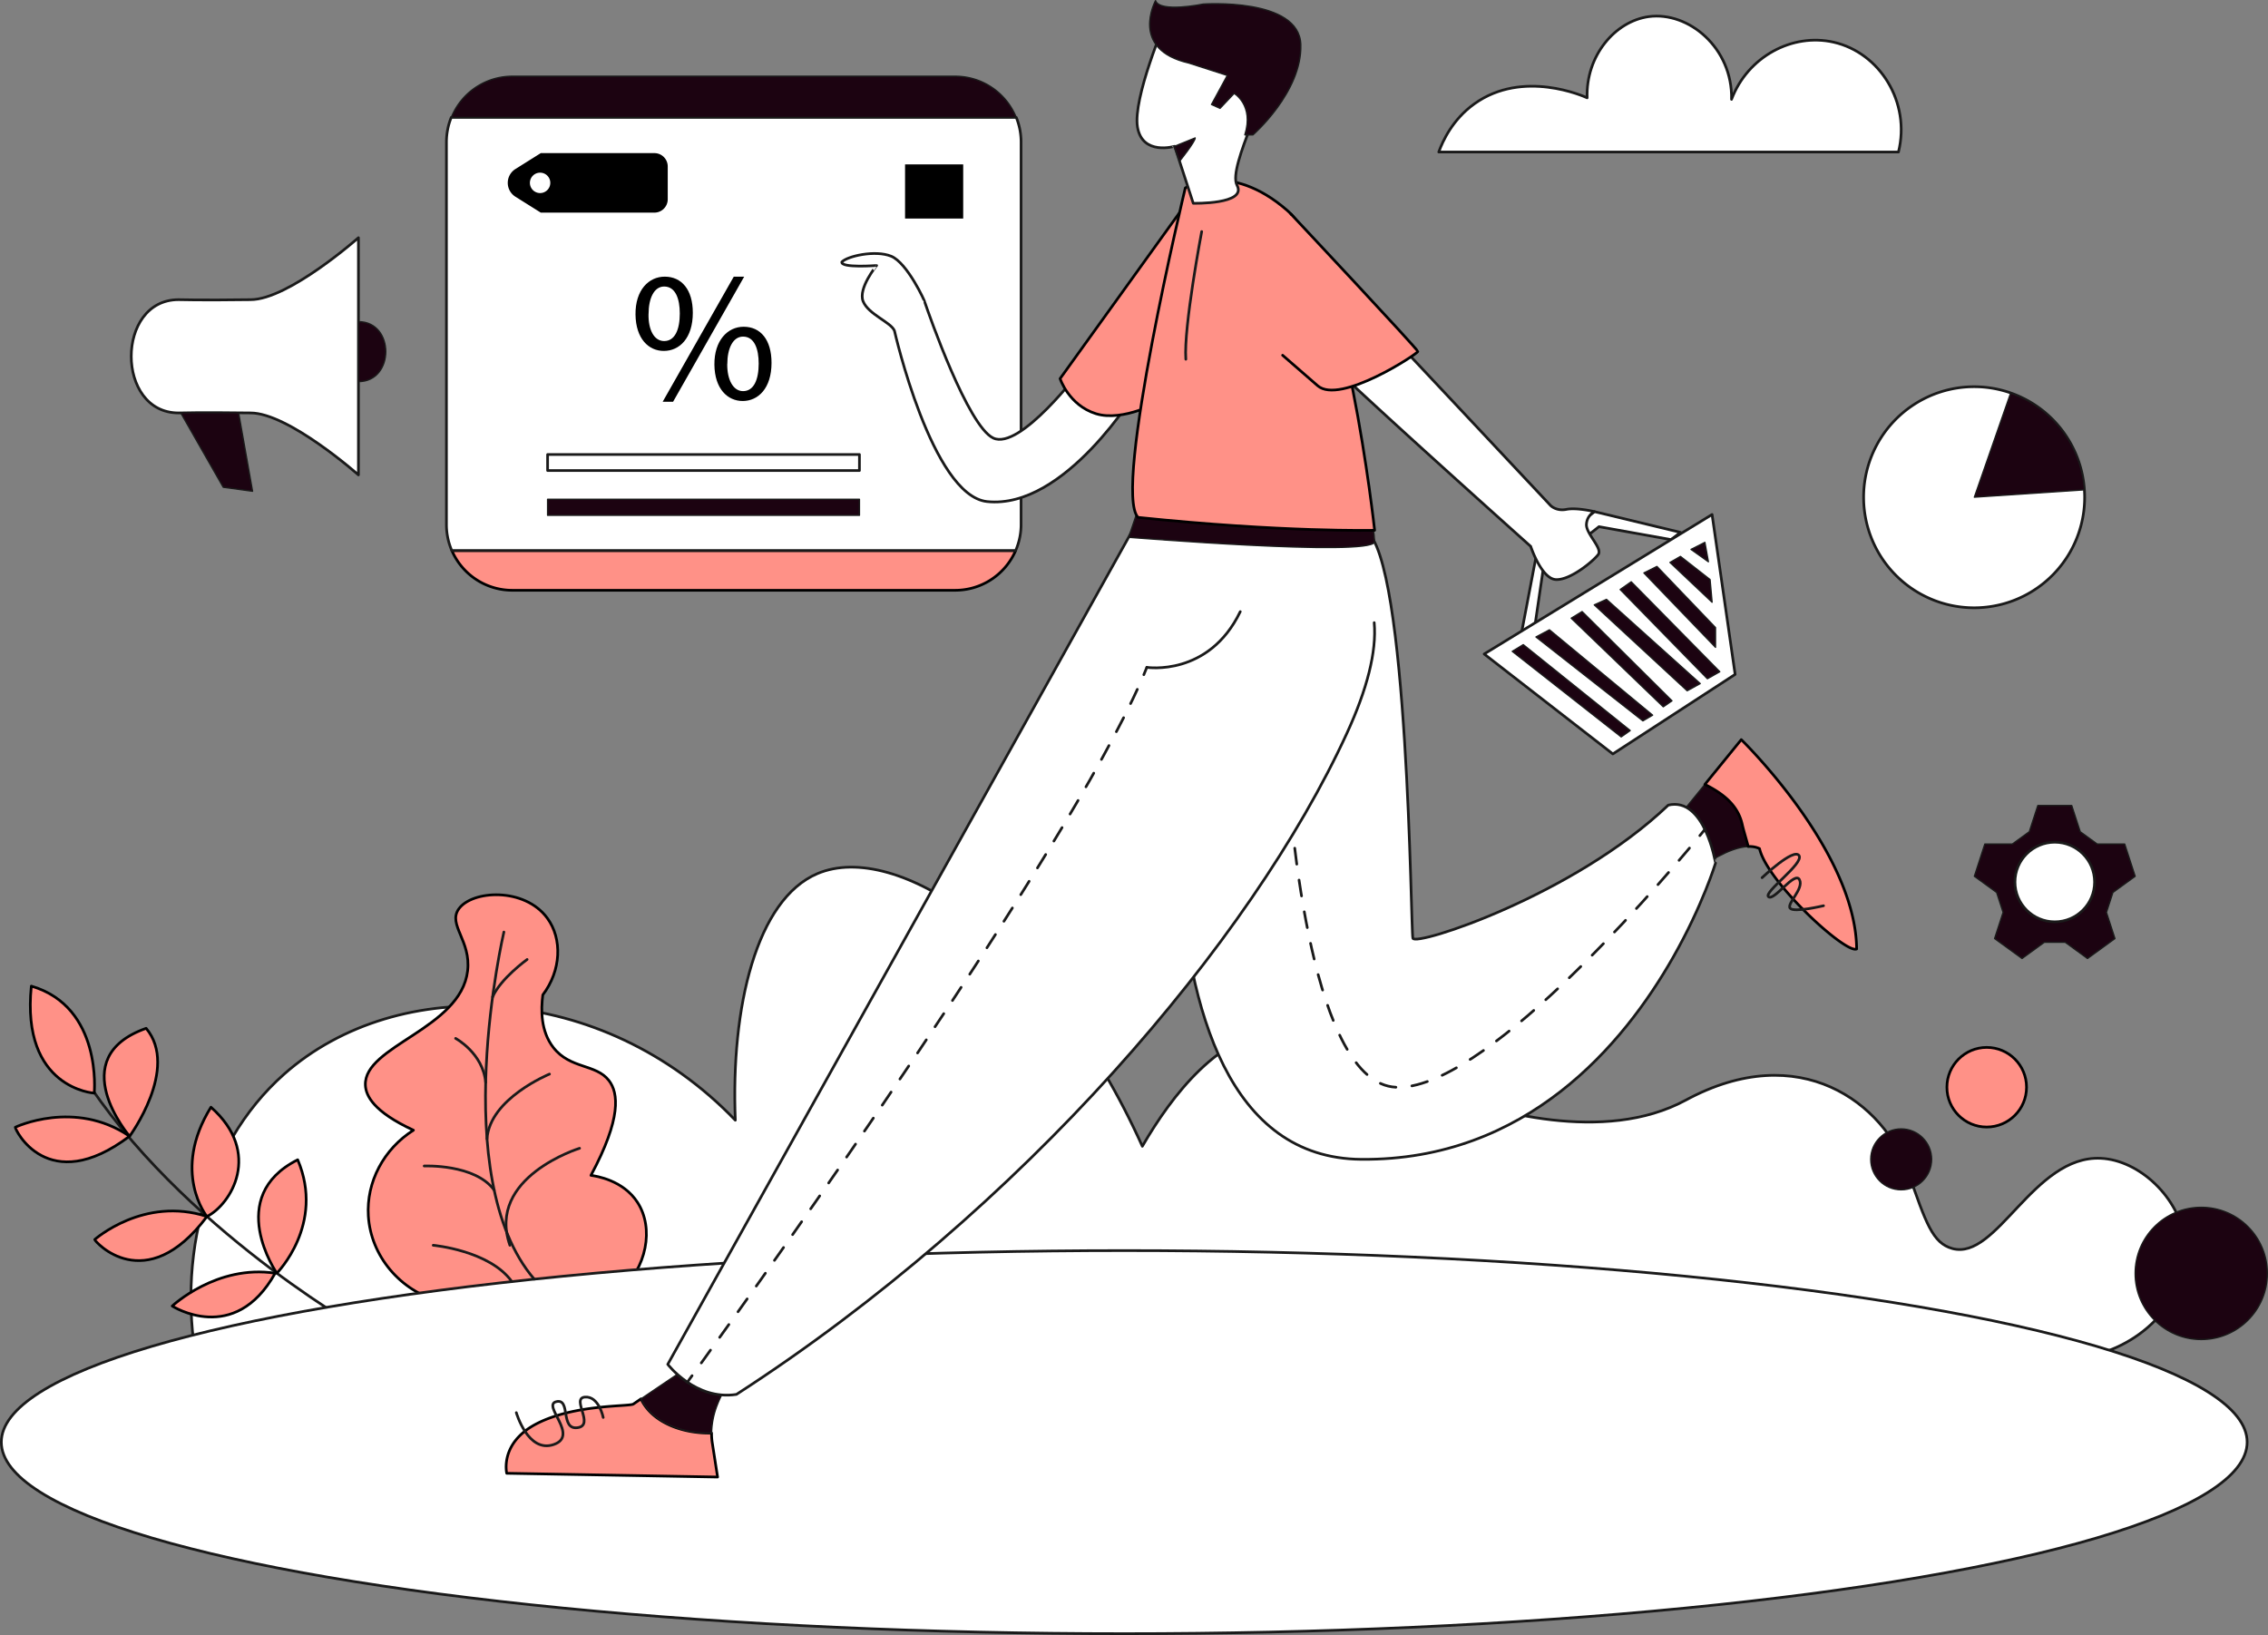
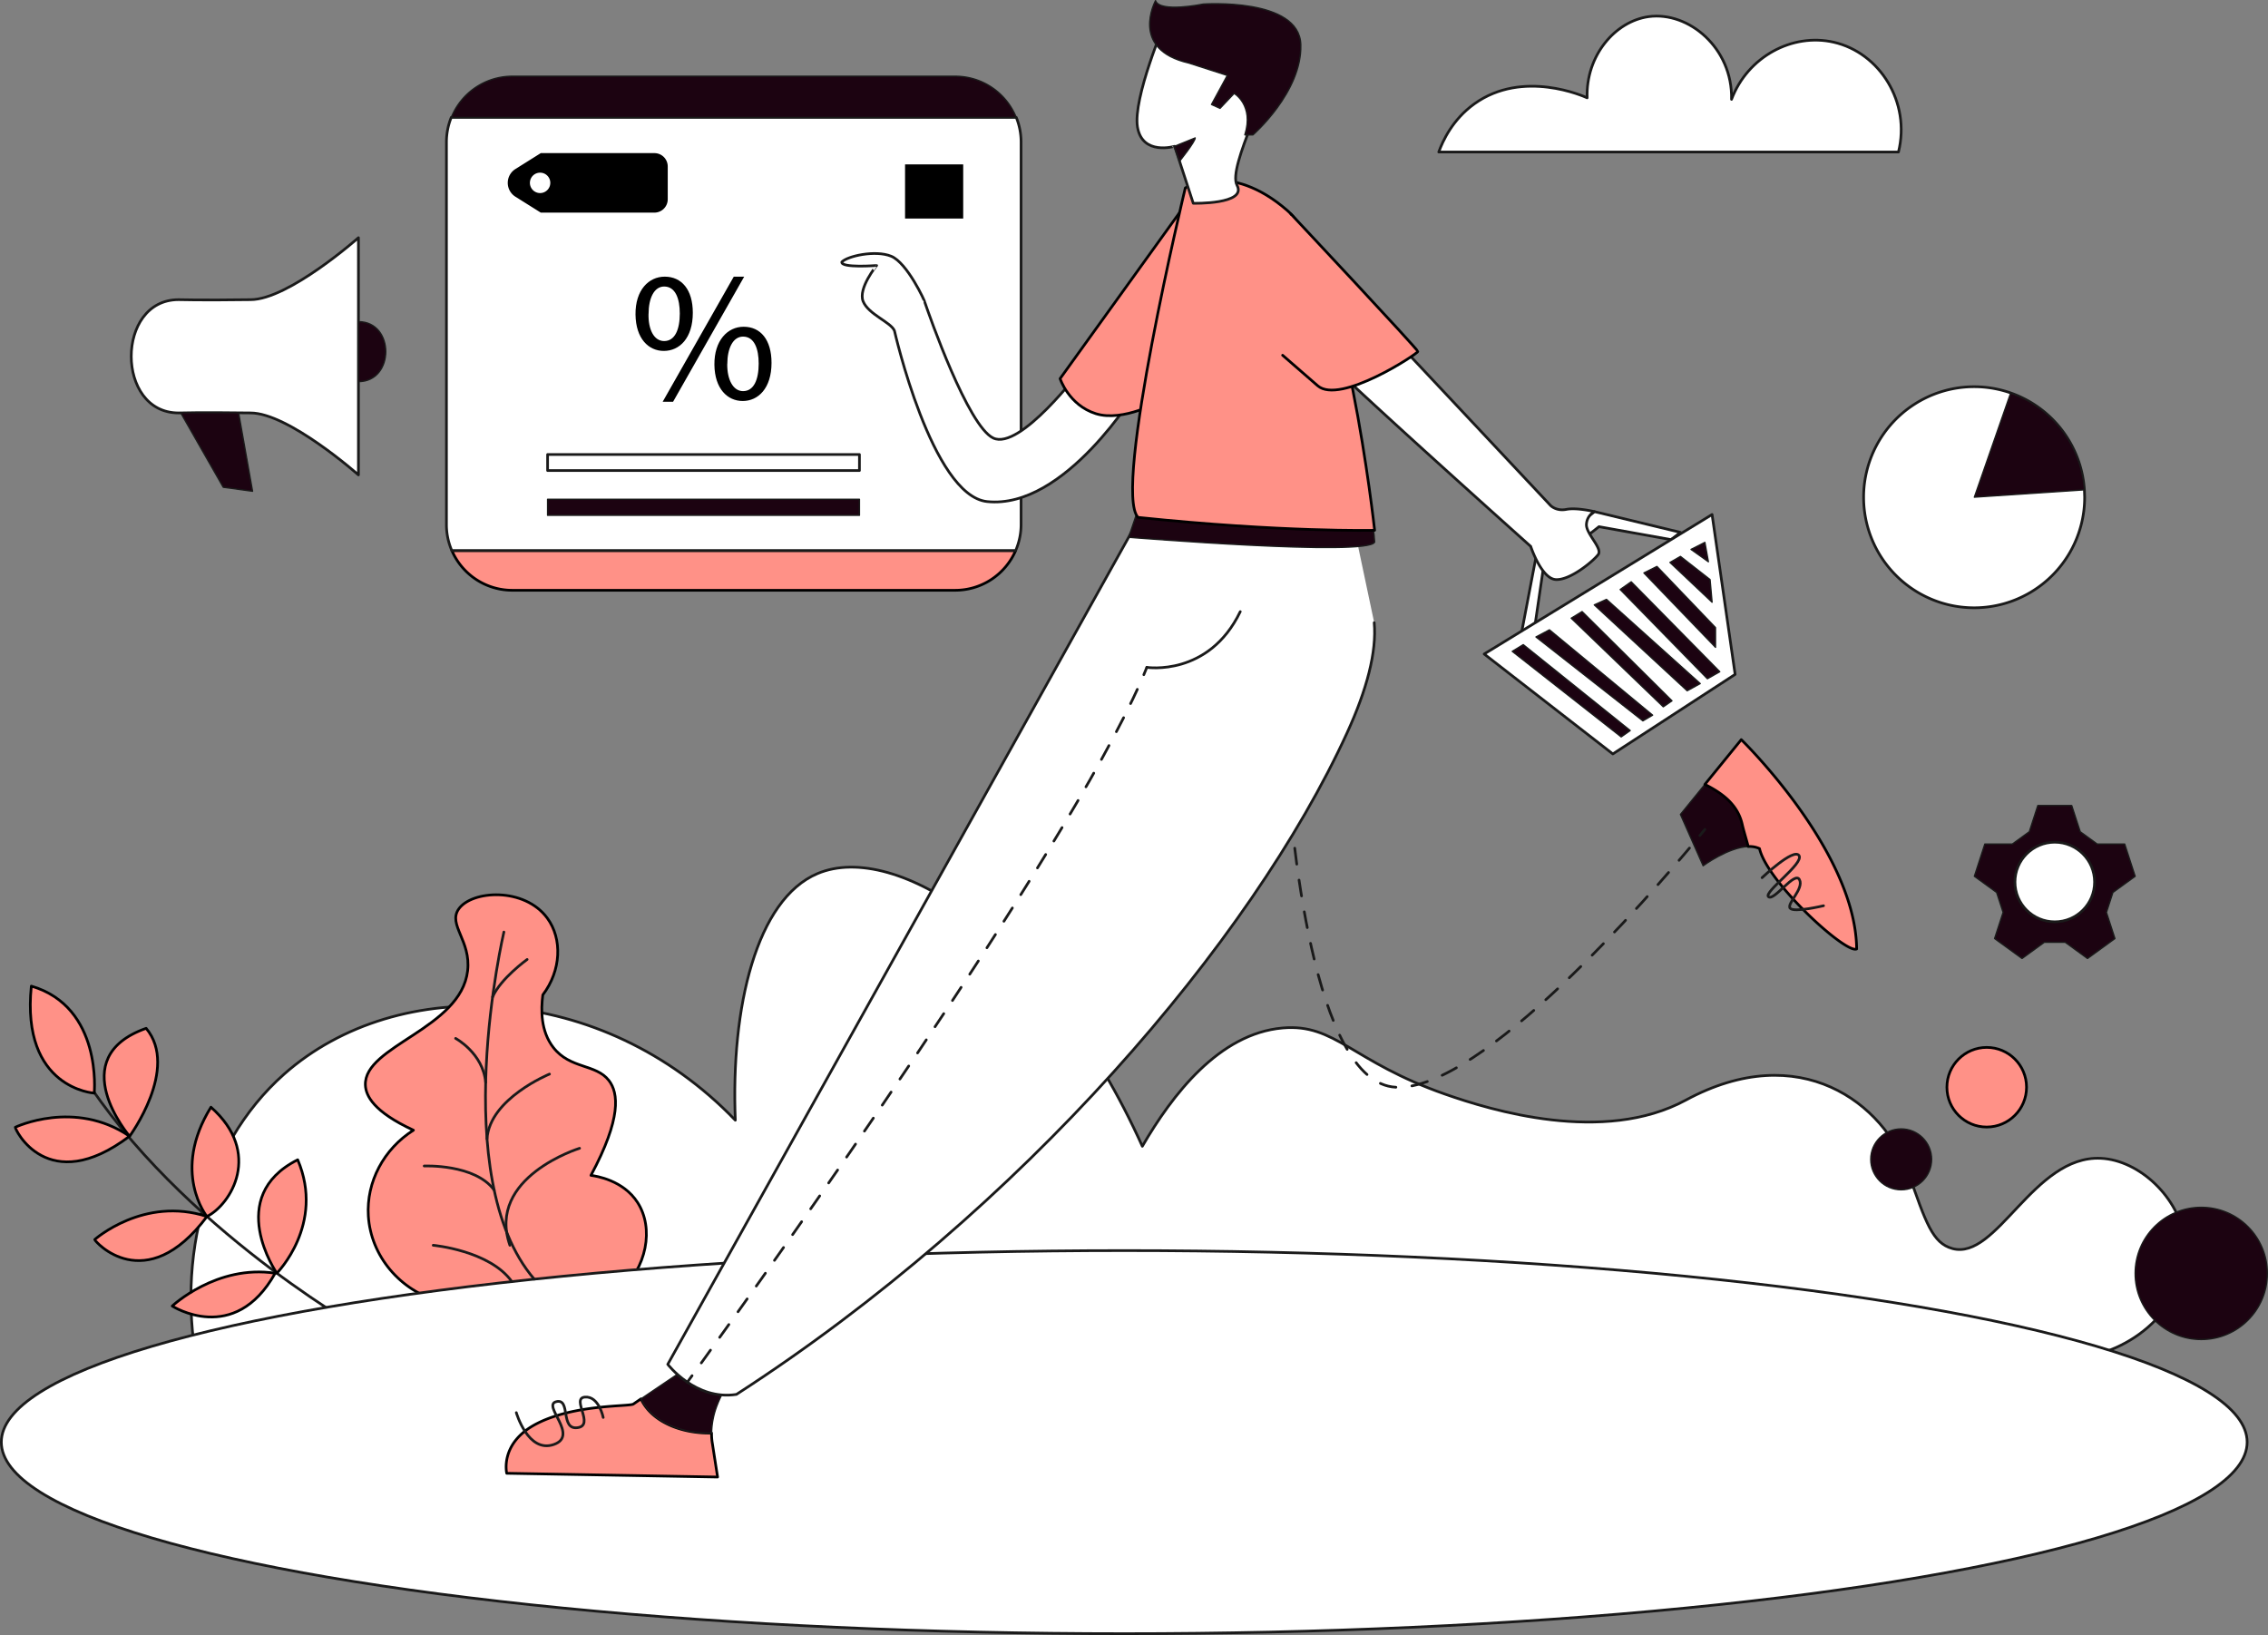
<svg xmlns="http://www.w3.org/2000/svg" viewBox="0 0 1699.49 1225">
  <rect x="0" y="0" width="1699.49" height="1225" fill="#808080" stroke="none" />
  <defs>
    <style>.Graphic-Style{fill:#ff9187;stroke:#000;}.Graphic-Style,.Graphic-Style-11,.Graphic-Style-66,.cls-1,.cls-2,.cls-3{stroke-linecap:round;stroke-linejoin:round;}.Graphic-Style,.Graphic-Style-66,.cls-1,.cls-2,.cls-3{stroke-width:2px;}.cls-1{fill:#fff;}.Graphic-Style-11,.Graphic-Style-66,.cls-1,.cls-2,.cls-3{stroke:#1a1a1a;}.Graphic-Style-11{fill:#1c0311;}.Graphic-Style-66,.cls-2,.cls-3{fill:none;}.cls-2{stroke-dasharray:12.05 12.05;}.cls-3{stroke-dasharray:11.8 11.8;}</style>
  </defs>
  <g id="Layer_2" data-name="Layer 2">
    <g id="_3" data-name="3">
      <path class="Graphic-Style" d="M338.59,412.48a49.36,49.36,0,0,0,45.32,29.78H715.75a49.37,49.37,0,0,0,45.32-29.78Z" />
      <path class="cls-1" d="M765.12,392.9V106.47a49.29,49.29,0,0,0-3.6-18.5H338.14a49.29,49.29,0,0,0-3.6,18.5V392.9a49.13,49.13,0,0,0,4,19.58H761.07A49.13,49.13,0,0,0,765.12,392.9Z" />
      <path class="Graphic-Style-11" d="M715.75,57.11H383.91A49.37,49.37,0,0,0,338.14,88H761.52A49.37,49.37,0,0,0,715.75,57.11Z" />
      <polygon class="cls-1" points="1139.94 475.18 1150.75 418.5 1194.78 383.33 1259.22 398.86 1252.19 404.3 1198.17 394.6 1156.19 427.61 1150.49 466.53 1139.94 475.18" />
      <path class="cls-1" d="M151.34,1039.11c-22.09-88.62.64-180.42,61.6-234.37C298.55,729,451.07,735.38,551,839.3c-3.47-84.8,15.86-165.48,61.59-184.79,58.65-24.76,172.24,46.54,243.4,204.32,22.25-38.33,57.43-84.51,105.17-88.64,39.54-3.42,51.77,25.12,121.69,49.58,34.22,12,118.59,37.88,180.3,4.51,85.63-46.33,148.74,2.25,166.76,54.08,13.19,37.89,18.24,53,33.06,57.09,33.35,9.21,60.76-69.93,111.18-67.61,29.23,1.35,59,29.76,63.1,61.6,4.7,36.9-25.31,77.54-73.62,87.14Z" />
      <path class="Graphic-Style-66" d="M267.37,994S123.45,911.87,54.27,792.81" />
      <path class="Graphic-Style" d="M330.13,975.26C299.65,967.12,277.88,941,276,911c-1.56-25.46,11.53-50.12,33.81-64.23C280,833,274.11,821,273.79,813c-1.2-29.53,71.5-42.1,76.62-85.64,2.64-22.43-14.86-34.47-6.76-46.19,9.81-14.21,49.36-16.65,66.48,6.76,11.37,15.54,10.45,39.18-3.38,57.46-1.46,11.19-1.63,27.24,7.89,39.44,12.68,16.24,32,12.15,41.69,24.79,7.05,9.2,9.54,28-13.52,71,4,.53,24.17,3.59,34.93,20.29,12.35,19.15,7.46,48.82-14.65,68.73Z" />
      <ellipse class="cls-1" cx="842.43" cy="1080.49" rx="841.43" ry="143.51" />
      <path class="cls-1" d="M1188.77,392.91a11.42,11.42,0,0,1,6-9.58s-13.32-3.21-21-1.69-11.89-2.91-11.89-2.91h0l-121.06-129-47.37,19.48S1013.17,289.5,1147,409.34c0,0,8,24.32,18.88,24.89s28.36-14.09,31.74-18.78S1188.39,399.86,1188.77,392.91Z" />
      <path class="cls-1" d="M810.18,276.71s-45.84,61.12-65.95,51.47c-19-9.1-47.94-92.1-51.17-101.51.3-.56-13.24-29.82-25.26-34.7s-33,0-37,4.32c-.75,4.7,26.11,2.63,26.11,2.63S642.82,216,646.77,225.79s20.84,15.6,23.47,22c0,0,28,123.51,69.37,128C798.05,382,852,292.28,852,292.28Z" />
      <path class="Graphic-Style" d="M883.88,159.3,794.36,283.68s6.44,19.84,26.81,26.27S870,300.3,870,300.3" />
      <path class="Graphic-Style" d="M480.29,1048.08c-2.92,2-5.05,3.44-5.66,3.87-2.81,2-43.43,0-72,14.48s-22.92,37.4-22.92,37.4l158,2.81-4-25.74a44.27,44.27,0,0,1-.51-7.23C513,1074.27,489,1066.53,480.29,1048.08Z" />
      <path class="Graphic-Style-11" d="M537.67,1052.09a87.81,87.81,0,0,1,12.16-21.45l-37.8-4-16.44,11.1c-5.46,3.69-11.18,7.56-15.3,10.36,8.69,18.45,32.69,26.19,52.94,25.59A61,61,0,0,1,537.67,1052.09Z" />
      <path class="Graphic-Style-11" d="M1277.53,587.69l-18.31,22.5,17,38.47s18.84-13.85,33.76-14.41c-1.53-5.92-3.42-11.73-4.54-16.77C1302,602.54,1290.36,594.18,1277.53,587.69Z" />
      <path class="Graphic-Style" d="M1304.8,554.16l-27.27,33.53c12.83,6.49,24.49,14.85,27.94,29.79,1.12,5,3,10.85,4.54,16.77a17.72,17.72,0,0,1,8.46,1.54c5.63,24.93,64.74,79.22,72.78,75.2C1390.45,637.4,1304.8,554.16,1304.8,554.16Z" />
-       <path class="cls-1" d="M1250.11,603.22c-70.77,67.56-189.8,106.16-191.41,99.72s-3.18-284.73-35.37-305.62c-20.24-13.13-65.9,1.07-97,13.42-18.38,7.3-31.68,13.95-31.68,13.95S822.25,867,1020.1,868.61c123.67,1,196.43-86,233.61-151.34,22.29-39.2,31.79-70.62,31.79-70.62S1277.46,596.79,1250.11,603.22Z" />
      <path class="Graphic-Style-66" d="M962.51,545.5s.08,2.12.27,6" />
      <path class="cls-2" d="M963.46,563.52c3.73,59.79,20.41,248,82.45,251.06,64.09,3.12,191.57-144.9,224-183.87" />
      <path class="Graphic-Style-66" d="M1273.74,626.06c2.46-3,3.79-4.65,3.79-4.65" />
      <path class="cls-1" d="M1011.78,381.49,865.67,366.78,500.37,1022.2s20.91,27.34,51.47,22.52C766.14,906.29,938,705,1009.4,549.11c14.89-32.5,22.28-60.69,20.34-82.6" />
      <path class="Graphic-Style-11" d="M845.74,402.55s180.09,14.58,184.31,3.57c-.87-16.2-3.8-16.53-3.8-16.53L852,384.09Z" />
      <path class="Graphic-Style" d="M888.19,140.8S833.5,368.3,852.81,387.64c107.87,11.26,177.24,9.68,177.24,9.68s-22-201.83-65.45-239.63S888.19,140.8,888.19,140.8Z" />
      <path class="cls-1" d="M894.15,152.3l-13.93-42.69S856,116.8,852.36,95.23s20.9-79.08,20.9-79.08,73,1.79,77.52,24.71-31.46,83.58-23.82,98S894.15,152.3,894.15,152.3Z" />
      <path class="Graphic-Style-11" d="M895.59,103.34l-15.78,6.39,4.07,11.07S895.68,106.1,895.59,103.34Z" />
      <path class="Graphic-Style" d="M967.35,160.34s95.1,101.36,95.1,103S1004,303.52,987.38,289s-26.27-22.83-26.27-22.83" />
-       <path class="Graphic-Style-66" d="M900.47,173.49s-13.61,71.62-11.89,95.68" />
      <path class="Graphic-Style-11" d="M865.88.5S846,37,890.85,47.24l28.81,9.28L907.82,78.29l6.4,2.88L924.79,70s15,8.64,8,31.05h6.08s36.82-32,35.86-67.55S901.58,3.06,901.58,3.06,869.08,9.78,865.88.5Z" />
      <path class="Graphic-Style-66" d="M1320.38,657.6s23.68-22.53,27.69-16.61-27.14,27.69-22.83,30.94,19.73-19.67,23.19-12.8-9.91,18-7,21.39,25-1.91,25-1.91" />
      <path class="Graphic-Style-66" d="M386.89,1058.4s8.78,30.56,28.07,23.87-9.16-29.47,1.91-32.11,2.68,21.23,15.85,19.51-5-22,5.54-22.93S452,1062,452,1062" />
      <circle class="Graphic-Style-11" cx="1424.62" cy="868.62" r="22.81" />
      <circle class="Graphic-Style-11" cx="1649.47" cy="954.08" r="49.52" />
      <circle class="Graphic-Style" cx="1488.72" cy="814.58" r="29.83" />
      <path class="Graphic-Style" d="M207.43,953.93s-39.56-57.17,15.65-85c20.66,48.45-15.65,85-15.65,85" />
      <path class="Graphic-Style" d="M129.05,978.52s46.58,30,77.13-24.59C162.36,947.22,129.05,978.52,129.05,978.52Z" />
      <path class="Graphic-Style" d="M155.06,911.45s-27-33.47,3-81.92C196.79,863.71,173.13,902.4,155.06,911.45Z" />
      <path class="Graphic-Style" d="M71,928.69c-.38,1.13,37.86,44.39,84.1-17.24C107.77,896,71,928.69,71,928.69Z" />
      <path class="Graphic-Style" d="M11.49,844.55c-.68,1,24.07,53.15,85.58,6.74C55.91,823.35,11.49,844.55,11.49,844.55Z" />
      <path class="Graphic-Style" d="M97.1,851.32s-50.18-58.84,12.42-80.88C134.56,800.49,97.1,851.32,97.1,851.32Z" />
      <path class="Graphic-Style" d="M70.61,819s-55-3.24-47.14-80.18C76.88,754.45,70.61,819,70.61,819Z" />
      <path class="Graphic-Style-66" d="M377.58,698.31s-42.94,183.43,22.74,260.05" />
      <path class="Graphic-Style-66" d="M395,718.86s-20,14.38-25.87,28.1" />
      <path class="Graphic-Style-66" d="M341.4,778s20.51,11,22.52,33" />
      <path class="Graphic-Style-66" d="M411.76,804.74S366.94,823,364.94,853.28" />
      <path class="Graphic-Style-66" d="M317.86,873.6s38-1.69,52.45,18.06" />
      <path class="Graphic-Style-66" d="M434.3,860.33S364.37,881.87,382.06,933" />
      <path class="Graphic-Style-66" d="M324.62,933s42.28,3.88,58.95,27.23" />
      <path class="Graphic-Style-11" d="M1552.41,603.54l6.37,19.61,12.71,9.23h20.61l7.85,24.16-16.68,12.12-4.85,14.93,6.37,19.61-20.55,14.93L1547.56,706h-15.7l-16.68,12.12-20.56-14.93,6.38-19.61-4.86-14.93-16.68-12.12,7.85-24.16h20.62l12.71-9.23,6.37-19.61Z" />
      <circle class="cls-1" cx="1539.71" cy="660.83" r="29.83" />
      <path class="cls-1" d="M1078.11,113.89h344.47c9.26-37.27-13.94-74.33-48.46-82.25-31-7.12-64.53,10.77-76.62,42.81.85-38.49-32.1-66-62-62-25.21,3.42-47.24,29.21-46.2,60.85-2.17-1-48-21.67-84.51,4.5C1088.37,89.61,1081.11,105.64,1078.11,113.89Z" />
-       <path class="cls-1" d="M1562.1,372.44a82.81,82.81,0,1,1-.19-5.49C1562,368.76,1562.1,370.6,1562.1,372.44Z" />
+       <path class="cls-1" d="M1562.1,372.44a82.81,82.81,0,1,1-.19-5.49Z" />
      <path class="Graphic-Style-11" d="M1561.91,367l-82.45,5.49,27.19-78A82.66,82.66,0,0,1,1561.91,367Z" />
      <polygon class="cls-1" points="1112.14 490 1282.91 385.49 1300.19 505.27 1208.55 564.87 1112.14 490" />
      <polygon class="Graphic-Style-11" points="1133.18 488 1214.81 552.1 1221.57 547.34 1141.44 482.99 1133.18 488" />
      <polygon class="Graphic-Style-11" points="1150.95 477.23 1161.05 471.88 1238.35 535.82 1231.08 540.08 1150.95 477.23" />
      <polygon class="Graphic-Style-11" points="1177.37 463.19 1185.51 458.2 1252.87 525.06 1246.36 529.56 1177.37 463.19" />
      <polygon class="Graphic-Style-11" points="1194.65 453.19 1264.26 517.54 1274.03 512.16 1203.79 449.06 1194.65 453.19" />
      <polygon class="Graphic-Style-11" points="1214.06 441.68 1279.41 508.53 1288.68 503.27 1222.33 435.9 1214.06 441.68" />
      <polygon class="Graphic-Style-11" points="1231.84 429.26 1285.49 484.99 1285.49 470.22 1241.6 424.4 1231.84 429.26" />
      <polygon class="Graphic-Style-11" points="1251.37 421.39 1282.92 451.19 1281.41 434.24 1259.22 416.89 1251.37 421.39" />
      <polygon class="Graphic-Style-11" points="1267.14 411.63 1280.16 420.89 1277.53 406.37 1267.14 411.63" />
      <path class="cls-1" d="M187.72,224.52c-37.45.5-53.92,0-53.92,0-47.26,0-47.26,84.86,0,84.86,0,0,16.47-.5,53.92,0,28.45,0,80.87,46.43,80.87,46.43V178.1S216.17,224.52,187.72,224.52Z" />
      <polygon class="Graphic-Style-11" points="178.77 309.16 189.25 368.06 167.29 365.07 135.34 309.16 178.77 309.16" />
      <path class="Graphic-Style-11" d="M268.59,241v44.92C295.88,285.92,295.88,241,268.59,241Z" />
      <path d="M519.15,234.33c0,19.1-10,28.59-21.75,28.59-11.29,0-21-9.07-21.19-27.33s9.9-28.31,21.89-28.31C510.79,207.28,519.15,217,519.15,234.33Zm-33.18.84c-.28,11.57,4,20.36,11.71,20.36,8.09,0,11.71-8.65,11.71-20.64,0-11-3.2-20.22-11.71-20.22C490,214.67,486,223.74,486,235.17ZM496.57,301l53.26-93.7h7.81L504.37,301Zm81.56-29.14c0,19.1-10,28.58-21.61,28.58-11.29,0-21-9.06-21.19-27.19s9.9-28.44,21.89-28.44C569.91,244.79,578.13,254.55,578.13,271.84Zm-33.18.84c-.14,11.57,4.32,20.35,11.85,20.35,8.09,0,11.71-8.64,11.71-20.63,0-11-3.2-20.22-11.71-20.22C549.13,252.18,545,261.24,545,272.68Z" />
      <path d="M490.36,114.72H405.22l-19,11.92a12.24,12.24,0,0,0,0,20.74l19,11.92h85.14a10,10,0,0,0,10-10V124.74A10,10,0,0,0,490.36,114.72Zm-85.64,29.93a7.64,7.64,0,1,1,7.64-7.64A7.65,7.65,0,0,1,404.72,144.65Z" />
      <rect class="cls-1" x="410.33" y="340.52" width="233.68" height="12.02" />
      <rect class="Graphic-Style-11" x="410.33" y="374.07" width="233.68" height="12.02" />
      <rect x="678.19" y="123.17" width="43.57" height="40.57" />
      <path class="Graphic-Style-66" d="M859.38,500s46.34,7.23,70-41.75" />
      <path class="Graphic-Style-66" d="M515.06,1035.55l3.53-4.85" />
      <path class="cls-3" d="M525.51,1021.15C576.18,951,796.24,643.53,854.75,510.92" />
      <path class="Graphic-Style-66" d="M857.1,505.5c.79-1.89,1.56-3.74,2.28-5.55" />
    </g>
  </g>
</svg>